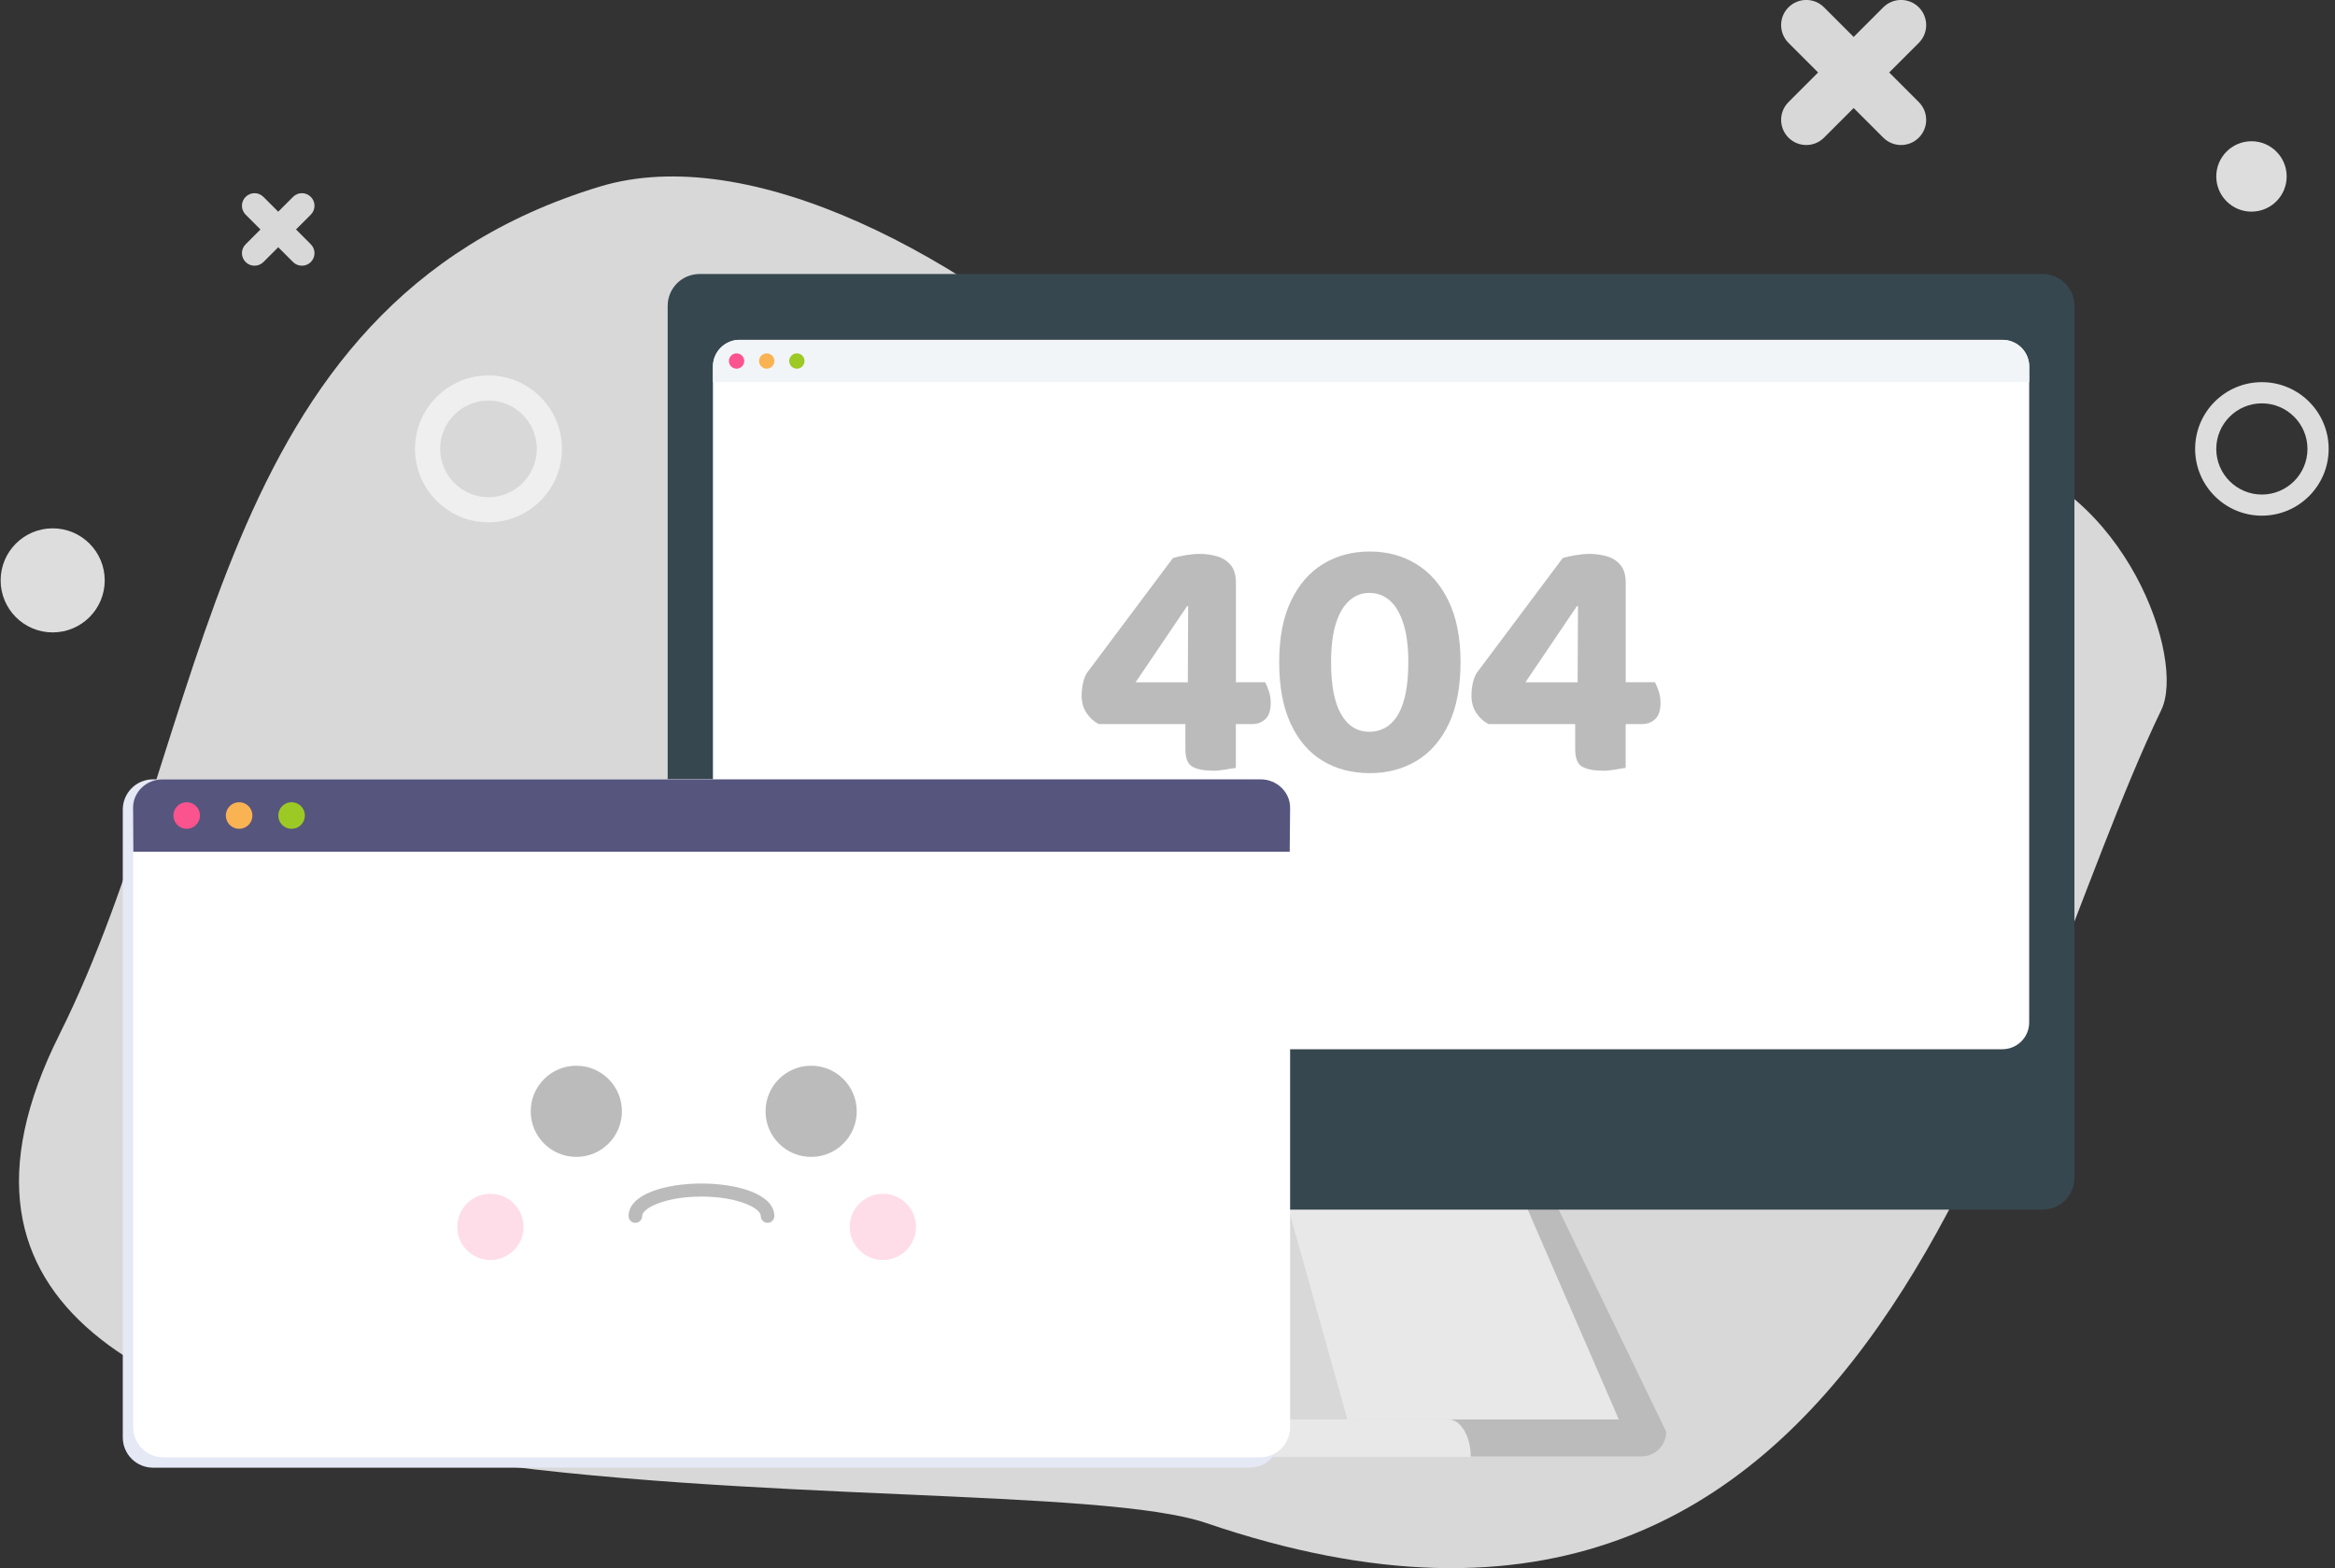
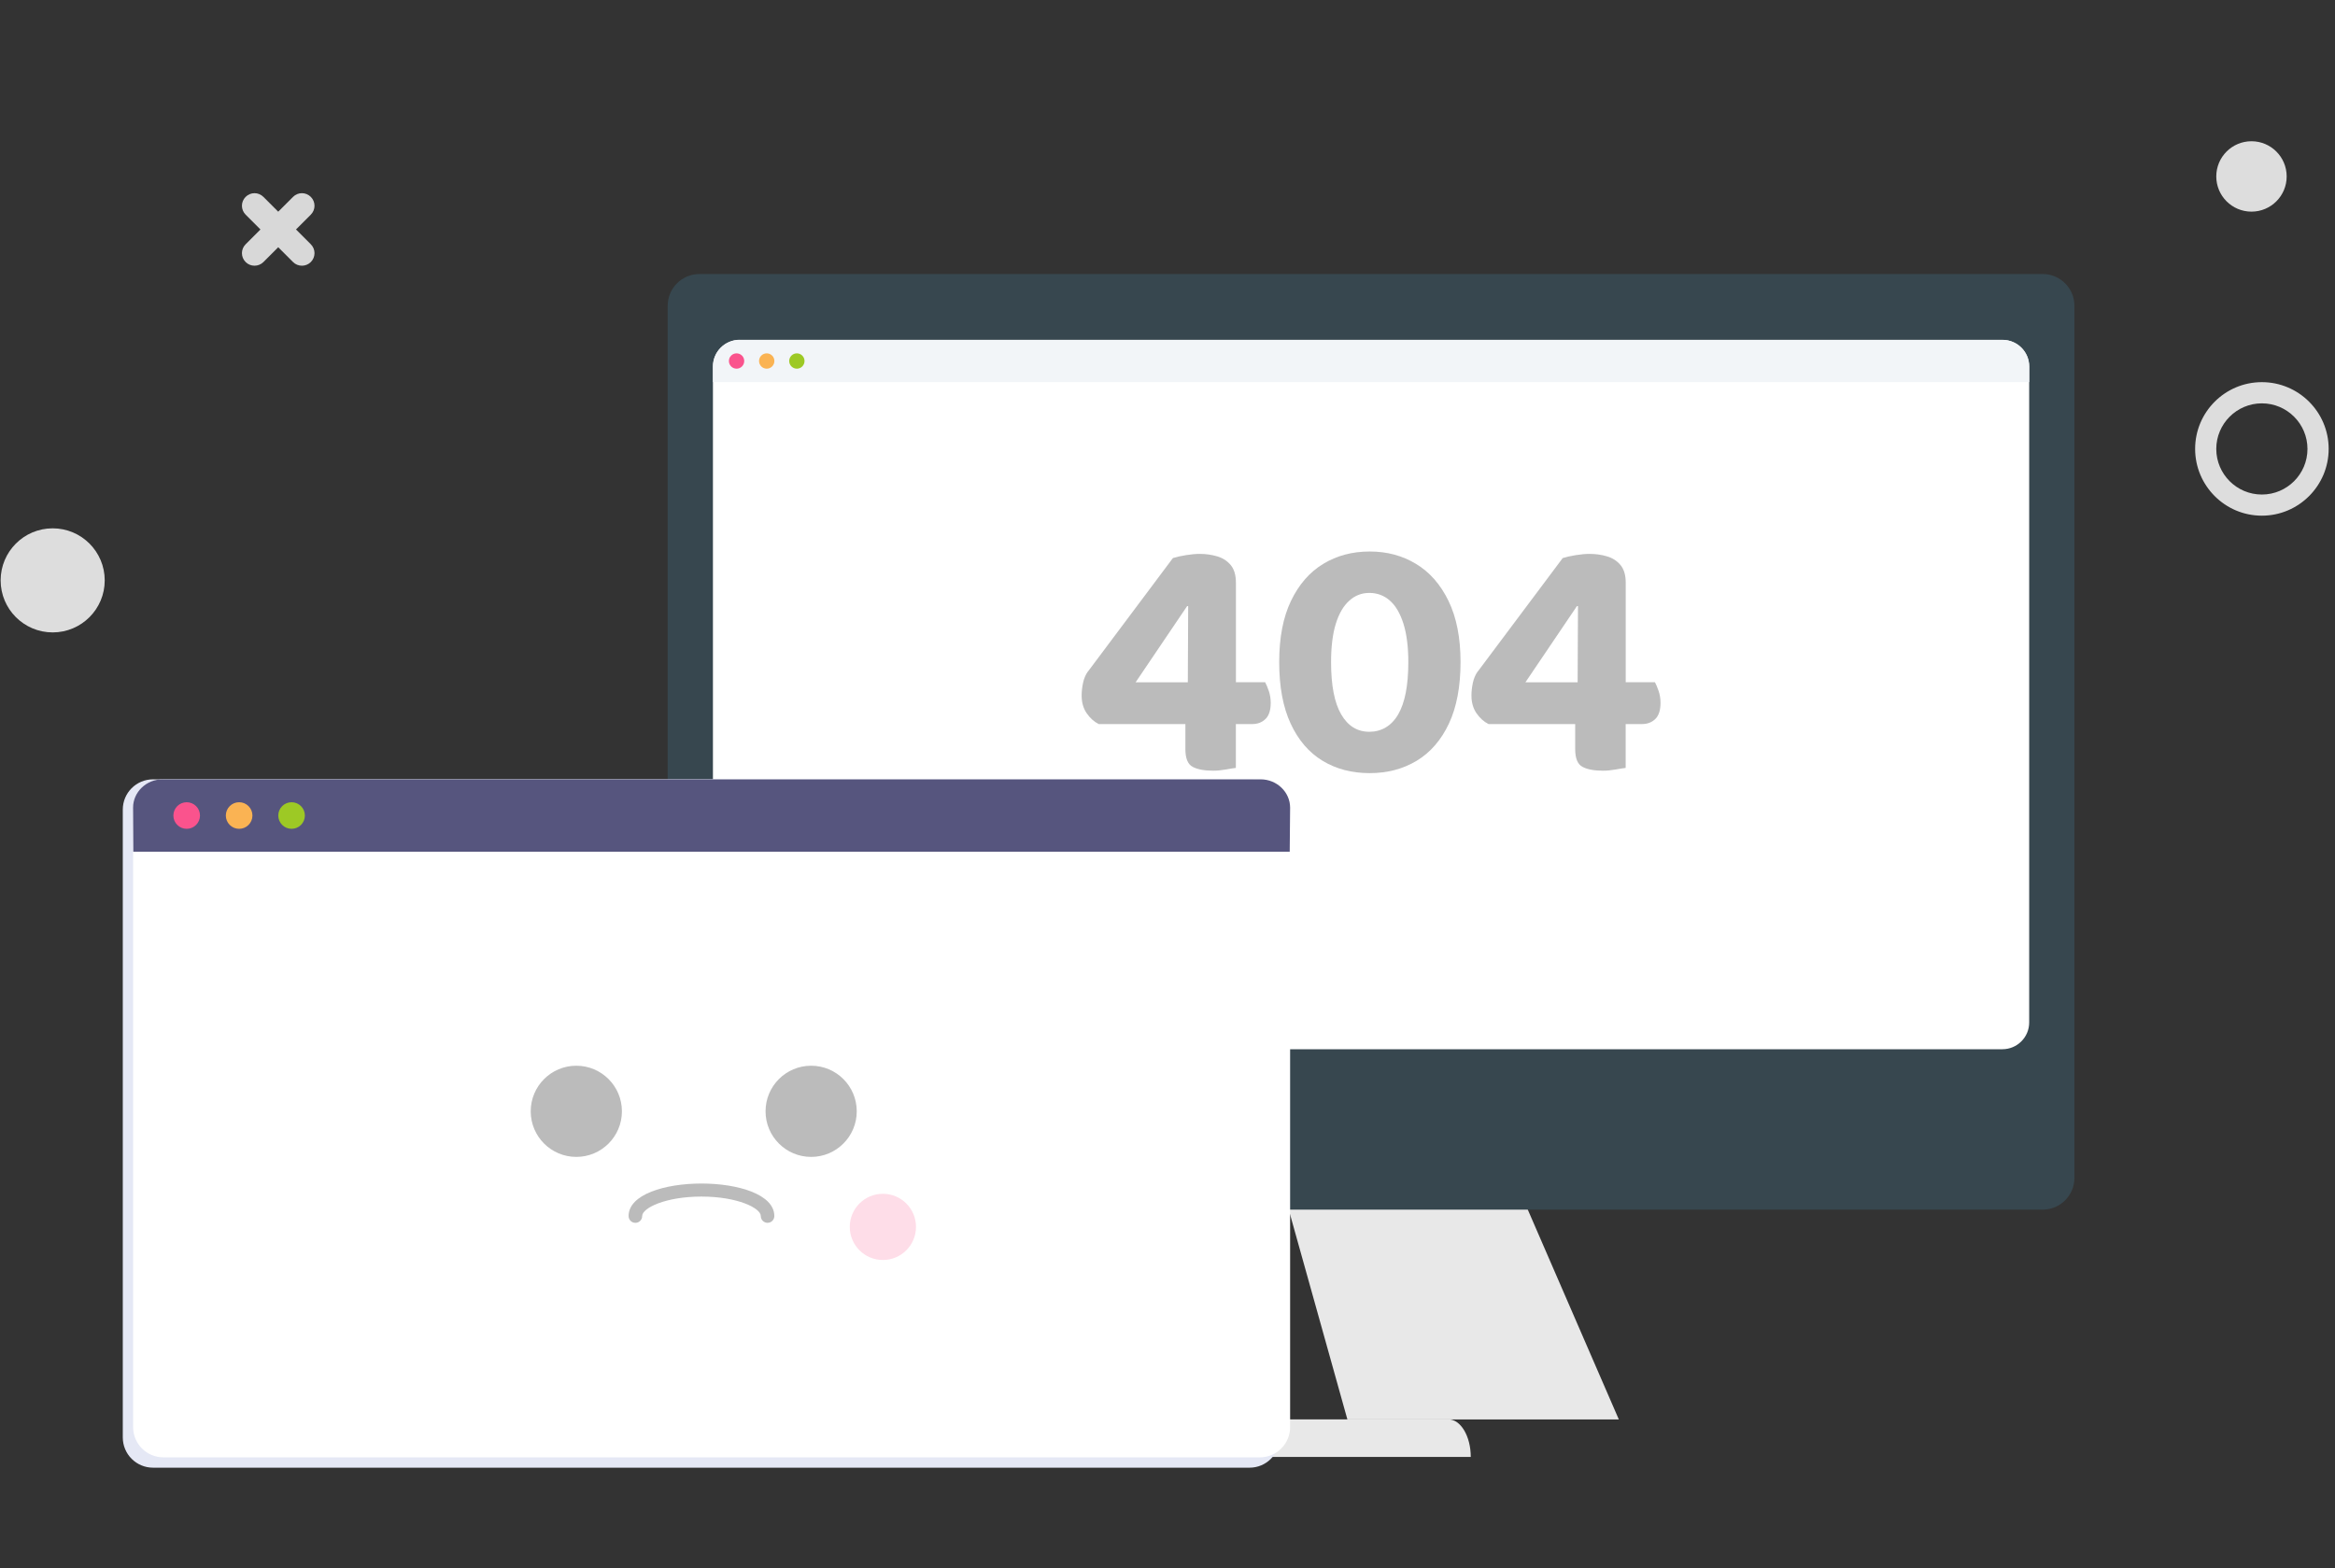
<svg xmlns="http://www.w3.org/2000/svg" id="a" viewBox="0 0 402 270">
  <rect x="0" y="0" width="402" height="270" fill="#333333" stroke="none" />
-   <path id="b" d="M10.24,178.1C36.59,125.48,35.47,52.79,103.18,32.15c25.88-7.89,63.18,11.72,90.64,37.52,20.89,19.63,82.83-6.73,148.85,8.83,23.28,5.49,33.67,34.94,29.43,43.73-27.21,56.4-47.77,179.81-164.4,140.02-35.74-12.19-244.93,10.61-197.46-84.14Z" style="fill:#d8d8d8;" />
  <g id="c">
-     <path id="d" d="M239.41,250.77h43.2c2.34,0,4.24-1.91,4.25-4.25l-21.24-43.9h-43.2l11.68,43.9c1.06,4.96,2.97,4.25,5.31,4.25Z" style="fill:#bbb;" />
    <path id="e" d="M278.71,244.4h-46.74l-13.46-48.15h39.3l20.89,48.15Z" style="fill:#e8e8e8;" />
    <path id="f" d="M120.43,47.18h231.23c3.03,0,5.48,2.45,5.48,5.48h0V202.8c0,3.03-2.45,5.48-5.48,5.48H120.43c-3.03,0-5.48-2.45-5.48-5.48h0V52.66c0-3.03,2.45-5.48,5.48-5.48h0Z" style="fill:#37474f;" />
    <path id="g" d="M249.38,244.39h-42.25c-2.11,0-3.84,2.91-3.84,6.47h49.92c0-3.56-1.73-6.47-3.84-6.47Z" style="fill:#e8e8e8;" />
    <g>
      <g>
        <path id="h" d="M127.36,58.51h217.37c2.55,0,4.62,2.07,4.62,4.62h0v112.92c0,2.55-2.07,4.61-4.62,4.61H127.36c-2.55,0-4.61-2.07-4.62-4.61V63.12c0-2.55,2.07-4.62,4.62-4.62Z" style="fill:#fff;" />
        <path id="i" d="M127.32,58.53h217.47c2.53,0,4.57,2.05,4.57,4.57v2.69H122.74v-2.69c0-2.53,2.05-4.57,4.57-4.57Z" style="fill:#f2f5f8;" />
        <circle id="j" cx="126.81" cy="62.16" r="1.32" style="fill:#fa538d;" />
        <circle id="k" cx="132" cy="62.16" r="1.32" style="fill:#fab353;" />
        <circle id="l" cx="137.19" cy="62.16" r="1.32" style="fill:#9dc925;" />
      </g>
      <g>
        <path d="M187.31,115.62l14.62-19.53c.64-.2,1.4-.37,2.28-.51,.88-.14,1.66-.21,2.34-.21,1.04,0,2.04,.14,2.99,.42,.96,.28,1.74,.78,2.34,1.5,.6,.72,.9,1.74,.9,3.05v17.13h5.03c.2,.36,.41,.86,.63,1.5,.22,.64,.33,1.32,.33,2.04,0,1.28-.3,2.21-.9,2.79-.6,.58-1.36,.87-2.28,.87h-2.82v7.55c-.36,.04-.93,.13-1.71,.27-.78,.14-1.51,.21-2.19,.21-1.52,0-2.7-.22-3.53-.66-.84-.44-1.26-1.46-1.26-3.06v-4.31h-14.92c-.8-.4-1.49-1.02-2.07-1.86-.58-.84-.87-1.86-.87-3.06,0-.68,.08-1.4,.24-2.16,.16-.76,.44-1.42,.84-1.98Zm17.19,1.86l.06-13.12h-.18l-8.87,13.12h8.99Z" style="fill:#bbb;" />
        <path d="M235.81,133.12c-3.08,0-5.78-.71-8.12-2.13s-4.16-3.54-5.48-6.38c-1.32-2.83-1.98-6.37-1.98-10.6s.68-7.76,2.04-10.57c1.36-2.82,3.2-4.93,5.54-6.35,2.34-1.42,5-2.13,8-2.13s5.61,.71,7.97,2.13c2.36,1.42,4.22,3.54,5.6,6.38,1.38,2.84,2.07,6.35,2.07,10.54s-.67,7.77-2.01,10.6c-1.34,2.84-3.19,4.96-5.54,6.38-2.36,1.42-5.05,2.13-8.09,2.13Zm6.65-19.11c0-2.64-.28-4.84-.84-6.62-.56-1.78-1.34-3.1-2.34-3.98-1-.88-2.18-1.32-3.53-1.32s-2.48,.45-3.47,1.35c-1,.9-1.77,2.23-2.31,3.98-.54,1.76-.81,3.95-.81,6.59,0,3.99,.58,6.99,1.74,8.99,1.16,2,2.78,3,4.85,3s3.81-1,4.97-3c1.16-2,1.74-4.99,1.74-8.99Z" style="fill:#bbb;" />
        <path d="M254.42,115.62l14.62-19.53c.64-.2,1.4-.37,2.28-.51,.88-.14,1.66-.21,2.34-.21,1.04,0,2.04,.14,2.99,.42,.96,.28,1.74,.78,2.34,1.5,.6,.72,.9,1.74,.9,3.05v17.13h5.03c.2,.36,.41,.86,.63,1.5,.22,.64,.33,1.32,.33,2.04,0,1.28-.3,2.21-.9,2.79-.6,.58-1.36,.87-2.28,.87h-2.82v7.55c-.36,.04-.93,.13-1.71,.27-.78,.14-1.51,.21-2.19,.21-1.52,0-2.7-.22-3.53-.66-.84-.44-1.26-1.46-1.26-3.06v-4.31h-14.92c-.8-.4-1.49-1.02-2.07-1.86-.58-.84-.87-1.86-.87-3.06,0-.68,.08-1.4,.24-2.16,.16-.76,.44-1.42,.84-1.98Zm17.19,1.86l.06-13.12h-.18l-8.87,13.12h8.99Z" style="fill:#bbb;" />
      </g>
    </g>
  </g>
  <g id="m">
    <path id="n" d="M26.35,134.19H215.12c2.88,0,5.21,2.33,5.21,5.21v108.1c0,2.88-2.33,5.21-5.21,5.21H26.35c-2.88,0-5.21-2.33-5.21-5.21v-108.1c0-2.88,2.33-5.21,5.21-5.21Z" style="fill:#e5e8f5;" />
    <path id="o" d="M28.13,134.19H216.9c2.88,0,5.21,2.33,5.21,5.21v106.32c0,2.88-2.33,5.21-5.21,5.21H28.13c-2.88,0-5.21-2.33-5.21-5.21v-106.32c0-2.88,2.33-5.21,5.21-5.21Z" style="fill:#fff;" />
    <path id="p" d="M22.95,146.65l-.04-7.58c0-2.69,2.28-4.88,5.07-4.88H217.04c2.79,0,5.07,2.2,5.07,4.88l-.07,7.58H22.95Z" style="fill:#56557e;" />
    <circle id="q" cx="32.14" cy="140.42" r="2.29" style="fill:#fa538d;" />
    <circle id="r" cx="41.17" cy="140.42" r="2.29" style="fill:#fab353;" />
    <circle id="s" cx="50.2" cy="140.42" r="2.29" style="fill:#9dc925;" />
    <circle cx="99.22" cy="191.35" r="7.85" style="fill:#bbb;" />
    <circle cx="139.65" cy="191.35" r="7.85" style="fill:#bbb;" />
-     <circle cx="84.43" cy="211.25" r="5.7" style="fill:#fedde8;" />
    <circle cx="152" cy="211.25" r="5.7" style="fill:#fedde8;" />
    <path d="M132.15,210.55c-.65,0-1.17-.52-1.17-1.17,0-1.36-3.98-3.35-10.21-3.35s-10.21,1.98-10.21,3.35c0,.65-.52,1.17-1.17,1.17s-1.17-.52-1.17-1.17c0-7.46,25.1-7.46,25.09,0,0,.65-.52,1.17-1.17,1.17Z" style="fill:#bbb;" />
  </g>
  <g id="t">
    <circle cx="9.07" cy="99.93" r="8.96" style="fill:#ddd;" />
    <circle cx="387.62" cy="30.38" r="6.06" style="fill:#ddd;" />
-     <path d="M84.1,89.94c-6.97,0-12.65-5.68-12.65-12.65s5.68-12.65,12.65-12.65,12.65,5.68,12.65,12.65-5.68,12.65-12.65,12.65Zm0-20.97c-4.59,0-8.32,3.73-8.32,8.32s3.73,8.32,8.32,8.32,8.32-3.73,8.32-8.32-3.73-8.32-8.32-8.32Z" style="fill:#efefef;" />
    <path d="M389.41,88.79c-6.34,0-11.49-5.16-11.49-11.5s5.15-11.49,11.49-11.49,11.5,5.15,11.5,11.49-5.16,11.5-11.5,11.5Zm0-19.34c-4.33,0-7.85,3.52-7.85,7.85s3.52,7.85,7.85,7.85,7.85-3.52,7.85-7.85-3.52-7.85-7.85-7.85Z" style="fill:#ddd;" />
-     <path d="M325.25,12.48l5.1-5.1c1.69-1.69,1.69-4.43,0-6.12-1.69-1.69-4.43-1.69-6.12,0l-5.1,5.1-5.1-5.1c-1.69-1.69-4.43-1.69-6.12,0s-1.69,4.43,0,6.12l5.1,5.1-5.1,5.1c-1.69,1.69-1.69,4.43,0,6.12,.85,.85,1.95,1.27,3.06,1.27s2.21-.42,3.06-1.27l5.1-5.1,5.1,5.1c.85,.85,1.95,1.27,3.06,1.27s2.21-.42,3.06-1.27c1.69-1.69,1.69-4.43,0-6.12l-5.1-5.1Z" style="fill:#d8d8d8;" />
    <path d="M50.96,39.51l2.55-2.55c.85-.85,.85-2.21,0-3.06-.85-.85-2.21-.85-3.06,0l-2.55,2.55-2.55-2.55c-.85-.85-2.21-.85-3.06,0s-.85,2.21,0,3.06l2.55,2.55-2.55,2.55c-.85,.85-.85,2.21,0,3.06,.42,.42,.98,.63,1.53,.63s1.11-.21,1.53-.63l2.55-2.55,2.55,2.55c.42,.42,.98,.63,1.53,.63s1.11-.21,1.53-.63c.85-.85,.85-2.21,0-3.06l-2.55-2.55Z" style="fill:#d8d8d8;" />
  </g>
</svg>